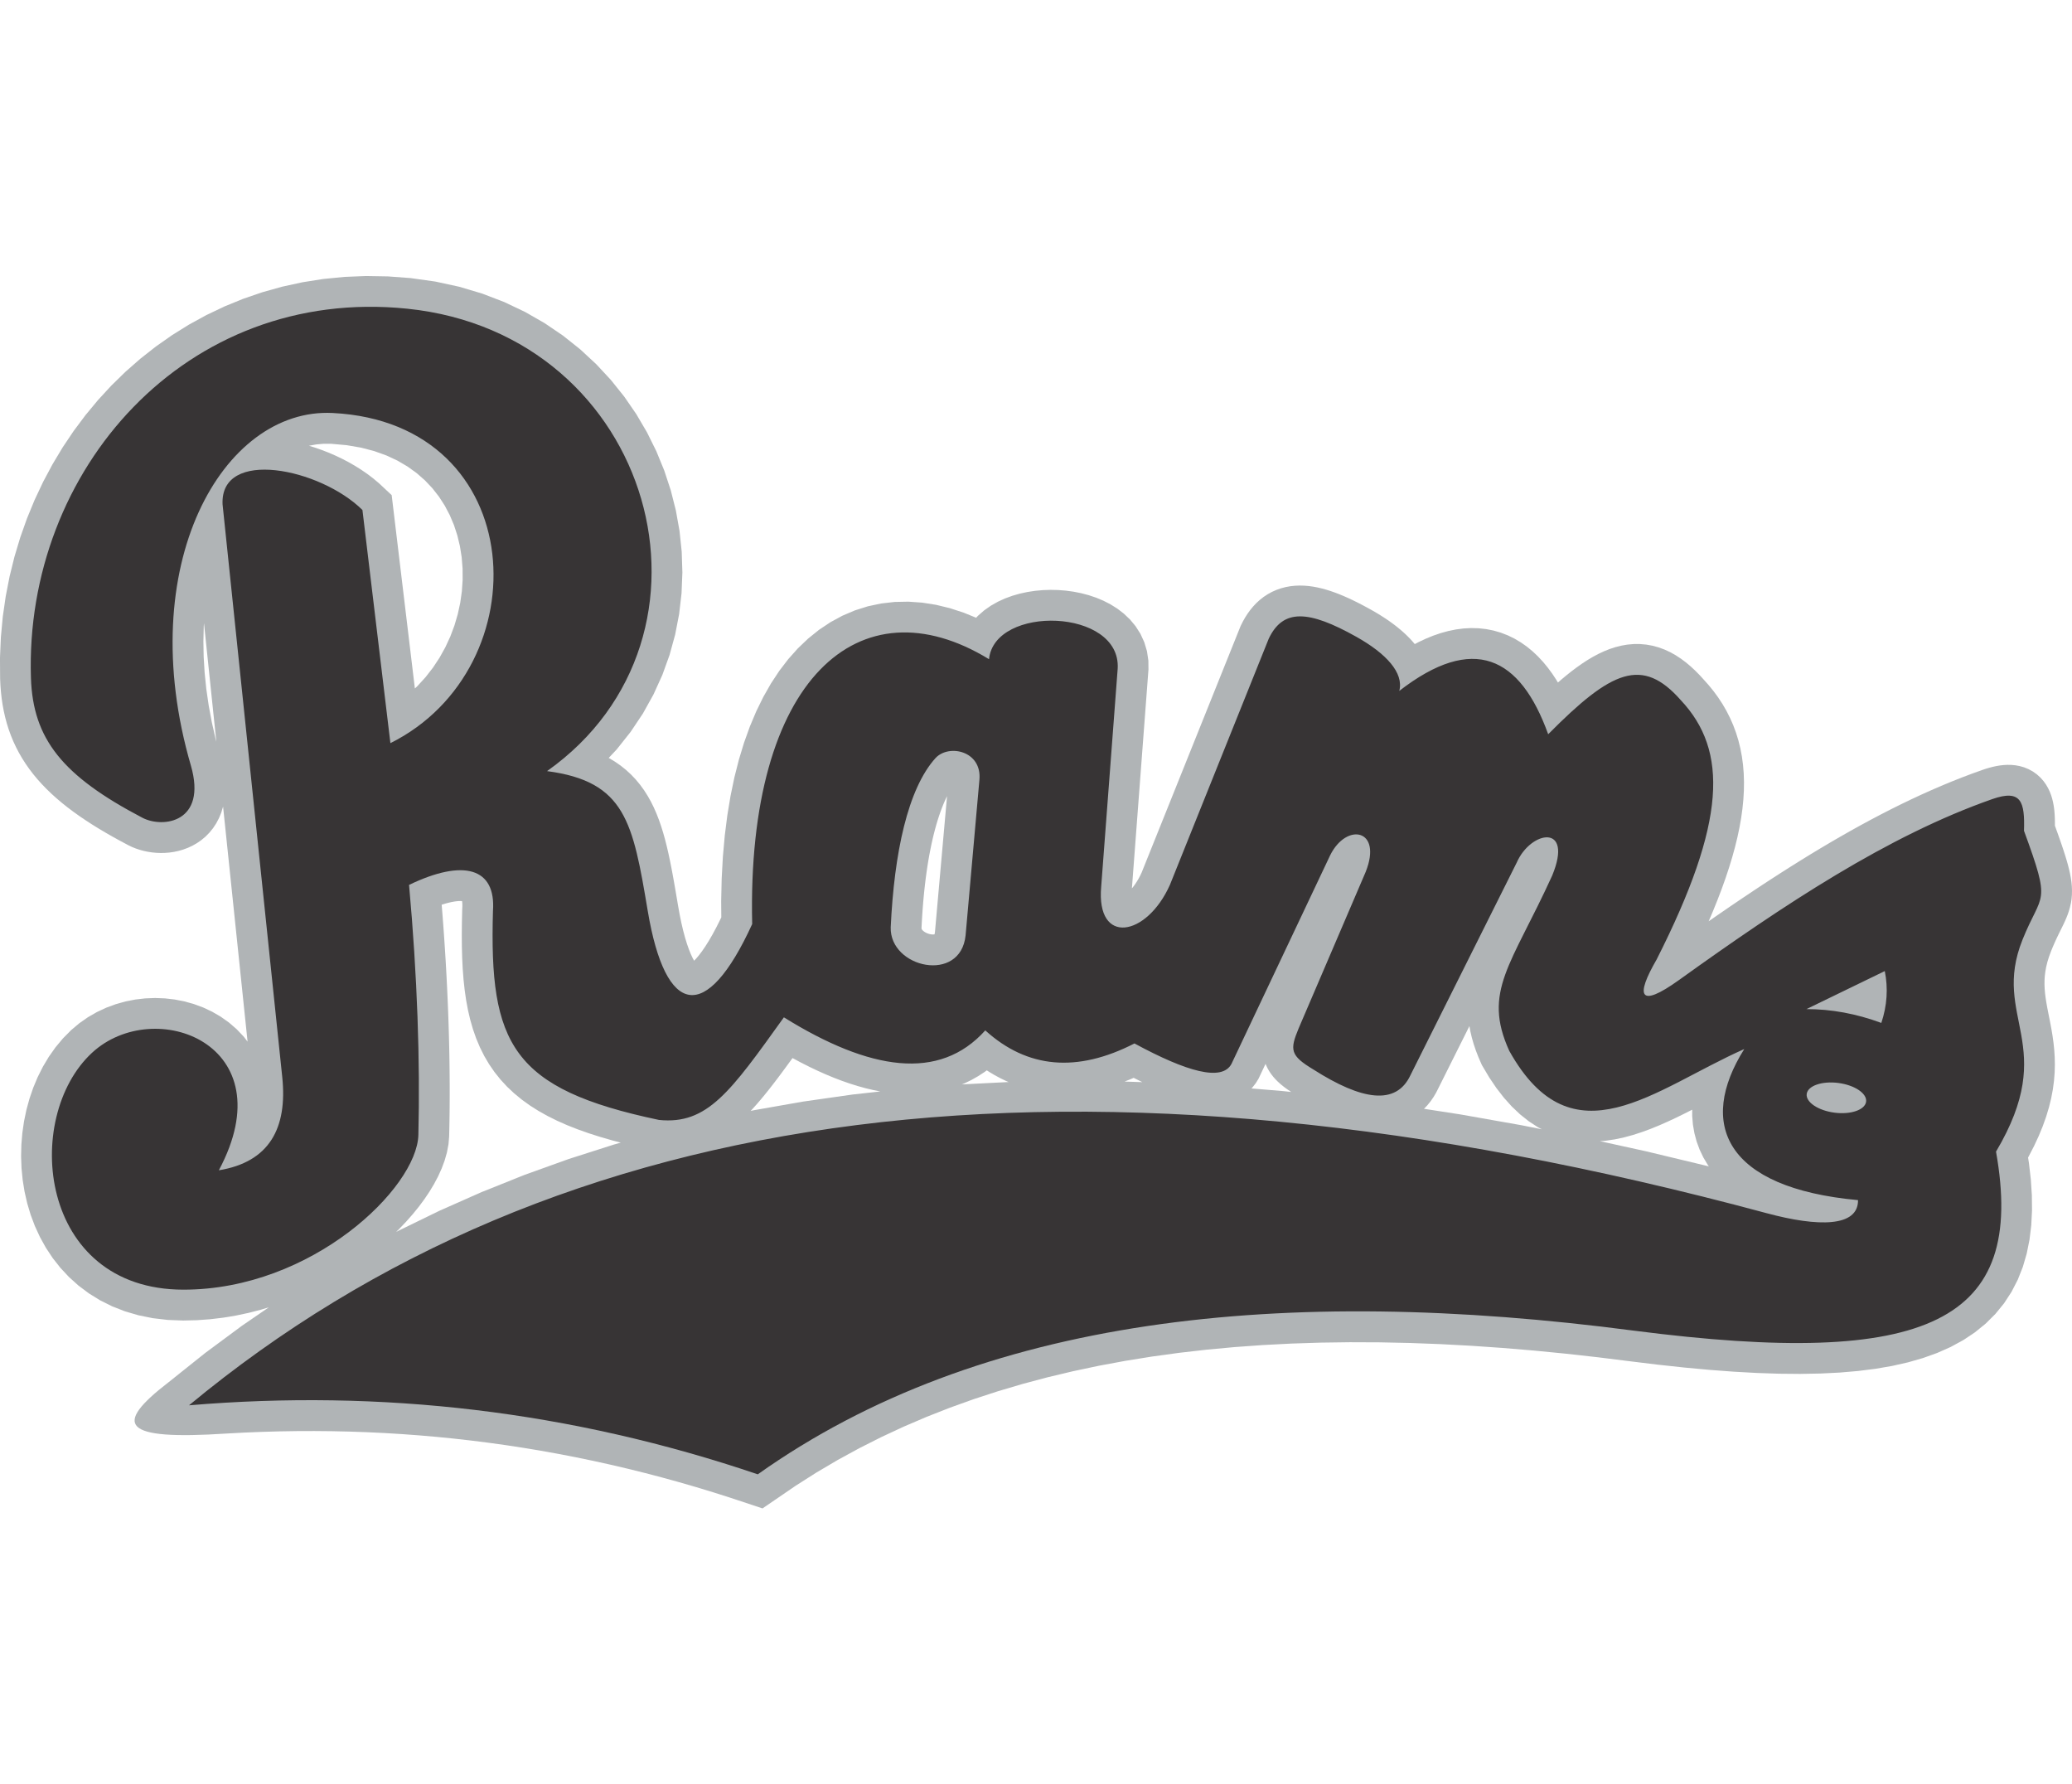
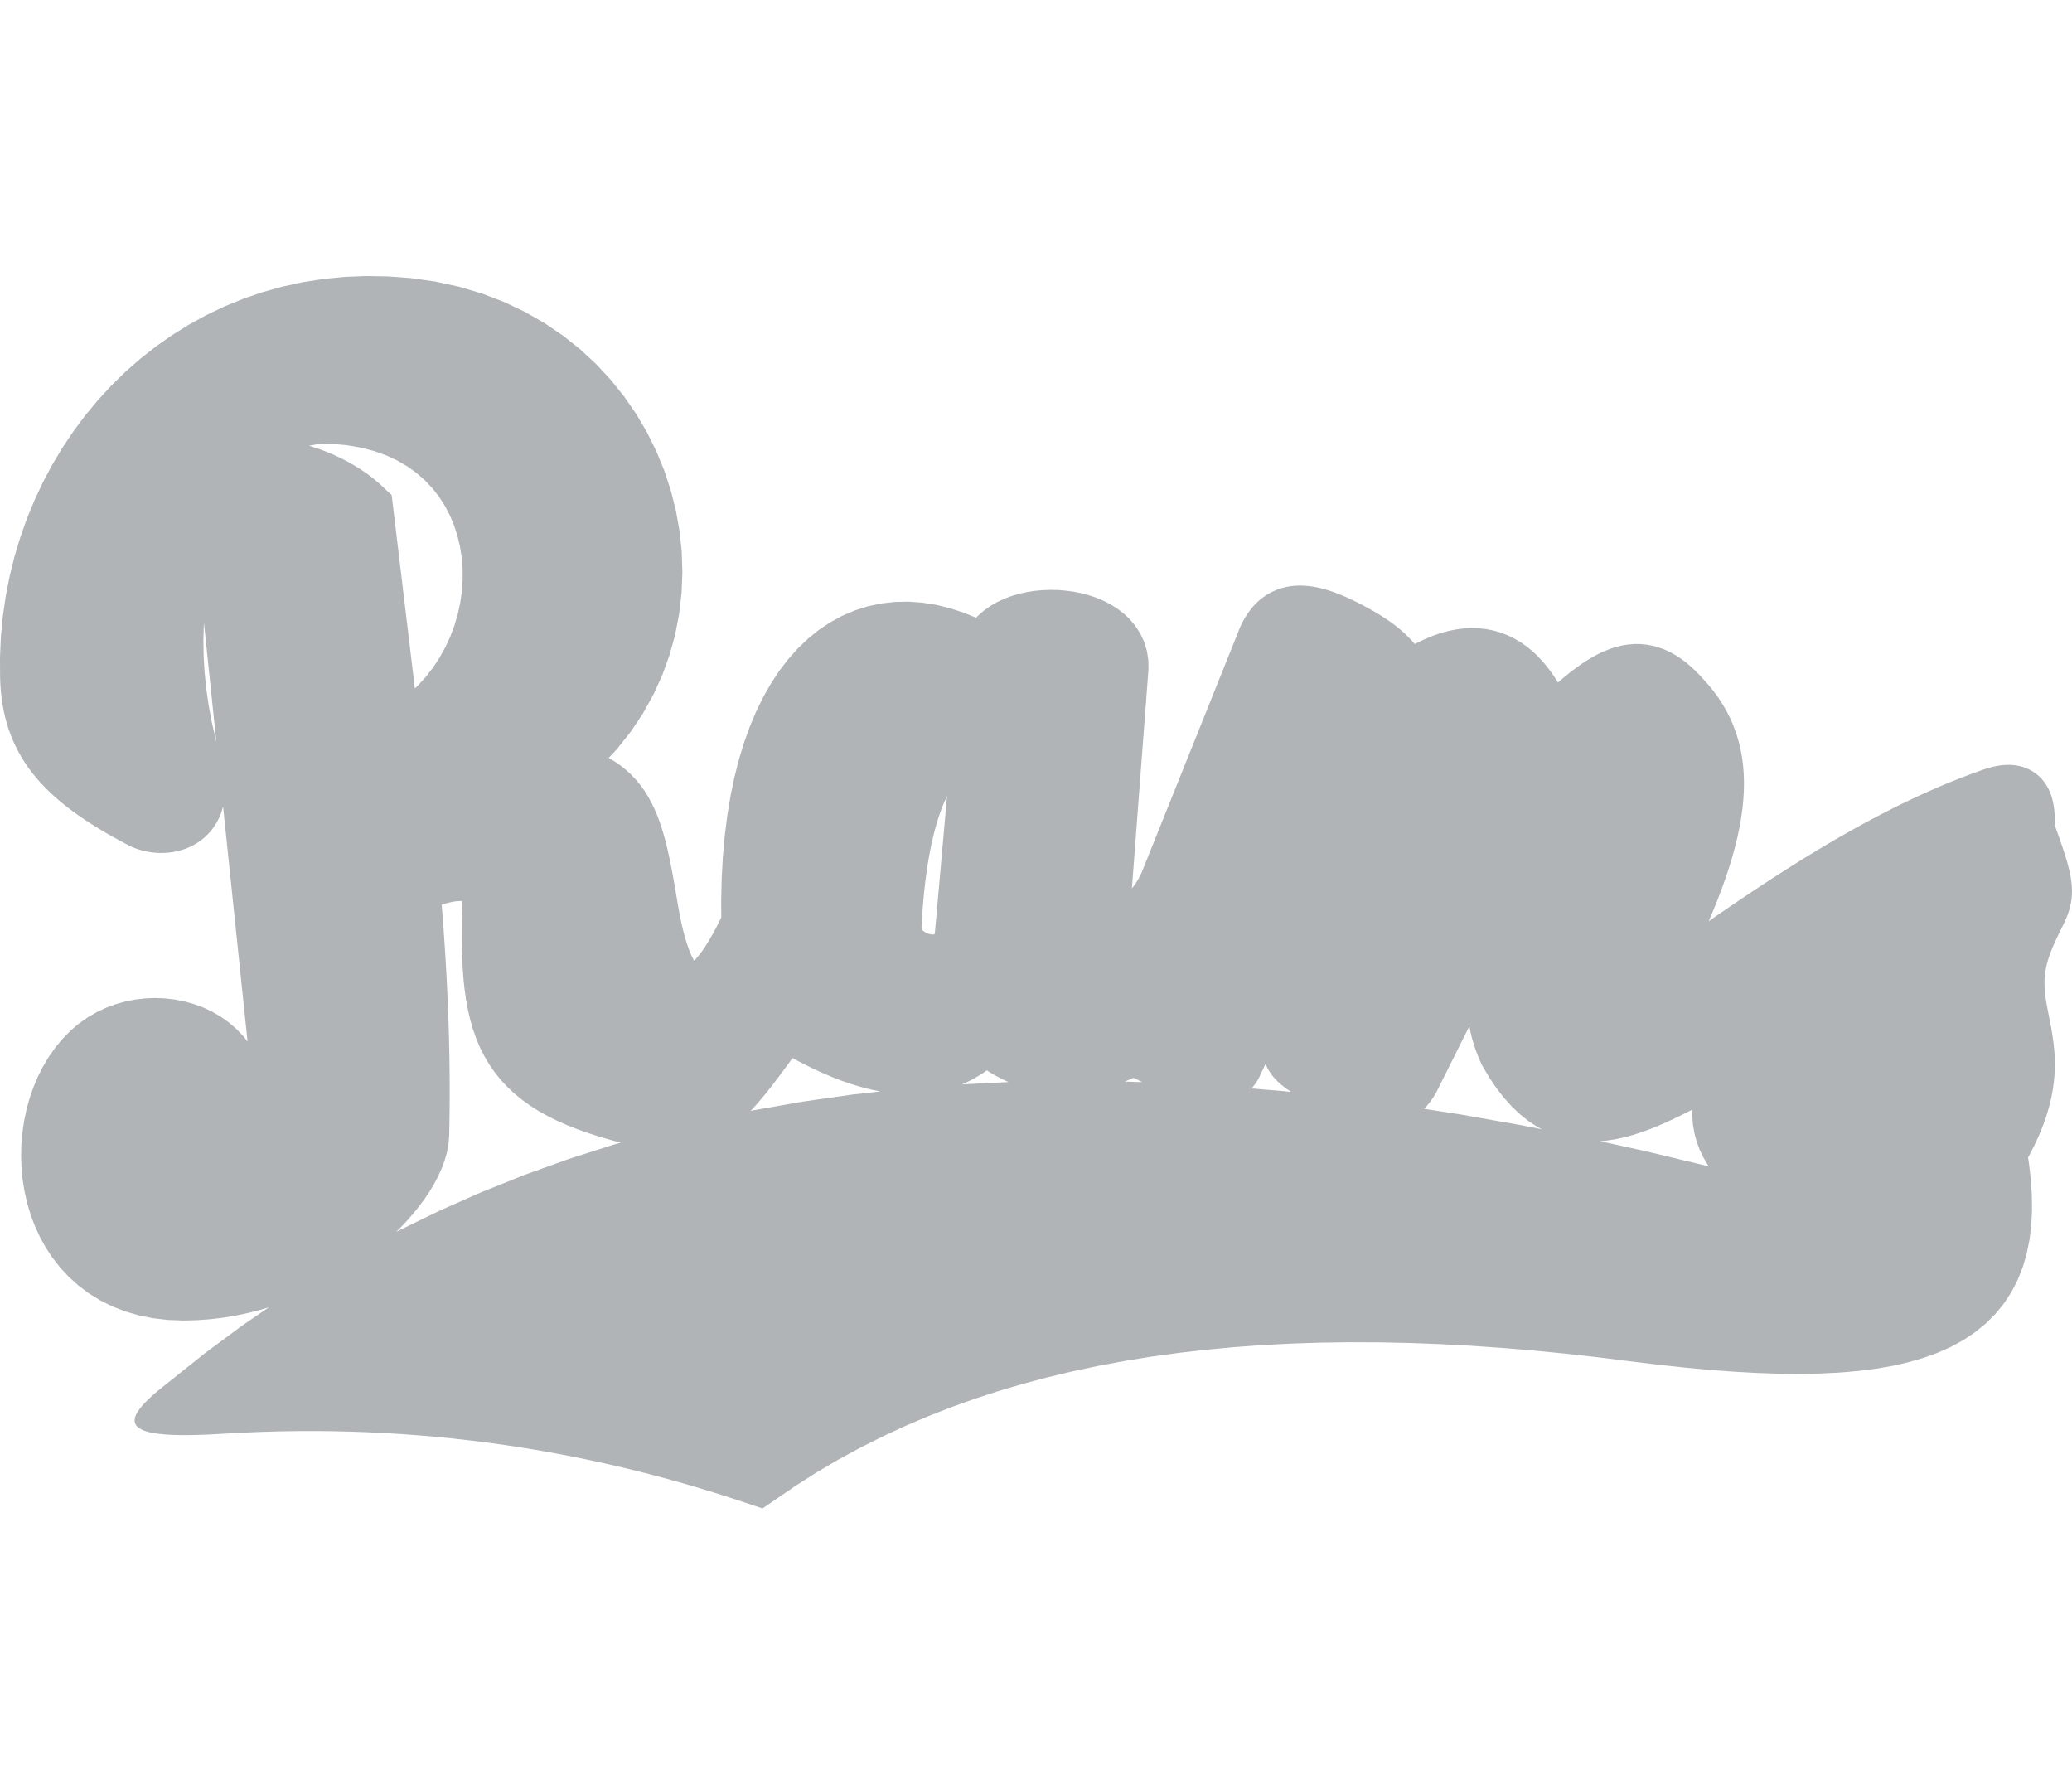
<svg xmlns="http://www.w3.org/2000/svg" xml:space="preserve" width="7.848in" height="6.757in" version="1.1" style="shape-rendering:geometricPrecision; text-rendering:geometricPrecision; image-rendering:optimizeQuality; fill-rule:evenodd; clip-rule:evenodd" viewBox="0 0 7847.73 4666.47">
  <defs>
    <style type="text/css">
   
    .fil1 {fill:#373435}
    .fil0 {fill:#B0B4B6}
   
  </style>
  </defs>
  <g id="Layer_x0020_1">
    <g id="_2008547114848">
      <path class="fil0" d="M7843.53 2375.32l2.45 -15.79 1.39 -16.13 0.36 -16.2 -0.64 -16.16 -1.51 -16.07 -2.32 -16.03 -2.99 -16.01 -3.64 -16.22 -4.23 -16.62 -4.85 -17.24 -5.45 -17.99 -6.07 -18.96 -6.71 -20.11 -7.4 -21.44 -8.09 -22.89 -8.83 -24.52 -2.01 -5.51 0.04 -10.37 -0.13 -11.07 -0.35 -11.07 -0.59 -11.08 -0.9 -11.17 -1.26 -11.39 -1.74 -11.67 -2.29 -11.93 -3.01 -12.31 -3.88 -12.7 -5 -13.18 -6.34 -13.54 -7.94 -13.76 -9.74 -13.68 -11.77 -13.31 -13.59 -12.25 -15.07 -10.71 -16.12 -8.83 -16.74 -6.86 -16.78 -4.82 -16.39 -3.02 -15.76 -1.46 -15.13 -0.23 -14.55 0.82 -14.07 1.63 -13.65 2.36 -13.3 2.92 -13.24 3.47 -13.22 3.98 -12.95 4.34 -39.19 14.09 -38.86 14.71 -38.76 15.4 -38.66 16.06 -38.58 16.7 -38.51 17.32 -38.43 17.93 -38.34 18.51 -38.27 19.06 -38.21 19.61 -38.15 20.13 -38.09 20.64 -38.03 21.12 -37.98 21.59 -37.94 22.05 -37.86 22.47 -37.85 22.87 -37.8 23.28 -37.77 23.65 -37.73 24.01 -37.71 24.33 -37.68 24.67 -37.66 24.96 -37.63 25.25 -37.62 25.51 -37.6 25.77 -37.59 26 -7.43 5.18 15.82 -37.17 17.5 -43.26 16.1 -42.18 14.71 -41.13 13.31 -40.13 11.91 -39.16 10.53 -38.25 9.14 -37.41 7.73 -36.61 6.32 -35.84 4.89 -35.13 3.45 -34.48 1.96 -33.84 0.46 -33.18 -1.07 -32.59 -2.62 -31.99 -4.22 -31.36 -5.8 -30.69 -7.41 -30.02 -9 -29.29 -10.59 -28.51 -12.11 -27.66 -13.59 -26.78 -14.99 -25.88 -16.35 -24.97 -17.61 -24.01 -18.78 -23.1 -18.51 -20.65 -15.51 -16.98 -16.86 -17.08 -17.37 -16.1 -17.97 -15.06 -18.71 -13.99 -19.58 -12.81 -20.5 -11.48 -21.41 -9.95 -22.36 -8.27 -23.15 -6.36 -23.7 -4.29 -23.98 -2.13 -24.01 0 -23.77 2.1 -23.32 4.01 -22.72 5.75 -22.12 7.28 -21.57 8.7 -21.07 9.93 -20.62 11.07 -20.33 12.12 -20.18 13.18 -20.08 14.16 -20.06 15.11 -20.22 16.08 -20.41 17.07 -10.48 9.13 -5.62 -9.41 -15.88 -24.02 -16.87 -22.92 -17.95 -21.79 -19.1 -20.56 -20.32 -19.21 -21.59 -17.76 -22.88 -16.13 -24.14 -14.35 -25.34 -12.36 -26.42 -10.24 -27.35 -7.94 -27.99 -5.57 -28.48 -3.16 -28.74 -0.78 -28.86 1.53 -28.83 3.75 -28.73 5.86 -28.61 7.84 -28.51 9.76 -28.4 11.57 -28.37 13.33 -13.22 7 -0.97 -1.23 -8.26 -9.62 -8.49 -9.26 -8.81 -9.01 -9.09 -8.78 -9.37 -8.54 -9.6 -8.31 -9.84 -8.11 -10.15 -7.99 -10.39 -7.79 -10.56 -7.6 -10.86 -7.49 -11.1 -7.37 -11.32 -7.21 -11.51 -7.08 -11.77 -6.97 -12 -6.86 -18.31 -10.1 -17.85 -9.53 -17.57 -9.02 -17.3 -8.52 -17.07 -7.98 -16.82 -7.44 -16.67 -6.89 -16.55 -6.35 -16.5 -5.77 -16.46 -5.17 -16.44 -4.51 -16.55 -3.86 -16.72 -3.11 -16.84 -2.31 -17.06 -1.41 -17.33 -0.44 -17.53 0.69 -17.66 1.89 -17.71 3.23 -17.62 4.62 -17.34 6.08 -16.82 7.48 -16.19 8.86 -15.37 10.14 -14.36 11.23 -13.28 12.14 -12.18 12.9 -11.11 13.49 -10.14 14.03 -9.18 14.42 -8.36 14.8 -8.64 17.21 -374.8 933.46 -5.82 12.23 -6.47 12.1 -6.69 11.15 -6.79 10.17 -6.82 9.16 -4.3 5.19 62.7 -828.68 -0.36 -33.86 -5.34 -35.7 -10.2 -34.08 -14.56 -31.66 -18.24 -28.65 -21.1 -25.39 -23.24 -22.12 -24.83 -19.11 -26.02 -16.3 -26.86 -13.77 -27.54 -11.49 -28.1 -9.44 -28.5 -7.49 -28.82 -5.7 -29.04 -3.96 -29.21 -2.31 -29.25 -0.64 -29.22 1 -29.1 2.67 -28.93 4.38 -28.63 6.19 -28.25 8.07 -27.81 10.15 -27.24 12.42 -26.46 14.97 -25.42 17.79 -23.98 20.92 -6.38 7.06 -46.78 -19.11 -52.48 -17.13 -52.56 -12.76 -52.54 -8.28 -52.33 -3.67 -51.94 1.04 -51.24 5.85 -50.26 10.66 -48.96 15.45 -47.36 20.12 -45.48 24.65 -43.39 28.97 -41.13 33.09 -38.79 37 -36.37 40.74 -33.94 44.31 -31.51 47.77 -29.1 51.14 -26.68 54.41 -24.29 57.66 -21.89 60.86 -19.5 64.05 -17.07 67.2 -14.65 70.37 -12.18 73.51 -9.69 76.67 -7.15 79.81 -4.56 82.94 -1.94 86.07 0.51 60.87 -4.27 9.05 -14.72 29.29 -14.33 26.62 -13.87 23.93 -13.3 21.17 -12.62 18.39 -11.77 15.54 -10.71 12.67 -7.43 7.74 -5.66 -10.43 -6.97 -14.99 -7.22 -17.95 -7.28 -20.78 -7.2 -23.51 -7.01 -26.17 -6.76 -28.74 -6.44 -31.26 -6.19 -34.35 -5.12 -30.43 -5.16 -30.25 -5.14 -29.44 -5.18 -28.66 -5.29 -27.96 -5.48 -27.24 -5.72 -26.59 -6.06 -25.98 -6.47 -25.4 -6.98 -24.88 -7.58 -24.4 -8.31 -23.89 -9.11 -23.43 -10.08 -23 -11.14 -22.51 -12.31 -21.93 -13.59 -21.35 -14.99 -20.65 -16.4 -19.8 -17.81 -18.78 -19.19 -17.68 -20.56 -16.45 -21.77 -15.12 -22.89 -13.74 -0.38 -0.2 30.37 -32.39 52.73 -66.41 46.35 -69.35 39.96 -71.87 33.64 -73.99 27.36 -75.71 21.19 -77.03 15.1 -78 9.11 -78.59 3.22 -78.82 -2.56 -78.72 -8.25 -78.3 -13.83 -77.54 -19.33 -76.46 -24.73 -75.06 -30.07 -73.34 -35.32 -71.31 -40.5 -68.94 -45.6 -66.23 -50.64 -63.19 -55.58 -59.78 -60.45 -56.04 -65.2 -51.9 -69.85 -47.43 -74.36 -42.58 -78.75 -37.39 -82.95 -31.82 -87.02 -25.94 -90.89 -19.73 -94.12 -13.17 -85.03 -6.3 -83.21 -1.43 -81.79 3.3 -80.25 7.9 -78.58 12.39 -76.8 16.72 -74.9 20.93 -72.91 24.99 -70.79 28.92 -68.57 32.67 -66.25 36.3 -63.87 39.76 -61.36 43.09 -58.79 46.24 -56.13 49.26 -53.4 52.13 -50.58 54.87 -47.69 57.45 -44.73 59.88 -41.71 62.19 -38.59 64.35 -35.42 66.37 -32.16 68.27 -28.85 70.03 -25.43 71.67 -21.96 73.14 -18.4 74.5 -14.77 75.72 -11.05 76.81 -7.27 77.75 -3.39 78.55 0.54 78.62 1.21 25.55 1.92 24.62 2.72 24.33 3.54 24.09 4.41 23.82 5.3 23.54 6.24 23.24 7.2 22.98 8.2 22.63 9.16 22.23 10.17 21.86 11.17 21.48 12.16 21.01 13.09 20.53 14.05 20.06 14.99 19.64 15.91 19.15 16.77 18.68 17.65 18.23 18.5 17.84 19.38 17.46 20.2 17.1 21.05 16.79 21.93 16.54 22.79 16.28 23.64 16.07 24.55 15.91 25.46 15.78 26.39 15.68 27.32 15.62 28.29 15.58 30.75 16.38 13.13 6.3 14.83 5.98 15.06 5.01 15.28 4.12 15.53 3.24 15.76 2.39 16.06 1.52 16.33 0.62 16.63 -0.35 16.81 -1.37 17.07 -2.48 17.29 -3.7 17.38 -5.01 17.43 -6.45 17.38 -8.04 17.15 -9.74 16.66 -11.52 15.93 -13.31 14.94 -15.12 13.64 -16.8 12.14 -18.38 10.38 -19.67 8.52 -20.74 6.59 -21.55 0.39 -1.85 92.81 890.39 -14.37 -18.67 -26.88 -28.33 -29.17 -25.23 -31.09 -22.08 -32.67 -19 -34.02 -15.97 -35.08 -12.98 -35.91 -10.03 -36.55 -7.17 -37.06 -4.29 -37.34 -1.43 -37.45 1.44 -37.43 4.32 -37.23 7.28 -36.78 10.27 -36.18 13.34 -35.32 16.47 -34.18 19.66 -32.76 22.9 -30.92 26.08 -31.08 31.4 -28.15 33.77 -25.25 35.8 -22.42 37.57 -19.64 39.1 -16.92 40.4 -14.24 41.51 -11.61 42.48 -8.97 43.23 -6.35 43.84 -3.71 44.28 -1.07 44.56 1.64 44.7 4.38 44.65 7.18 44.42 10.05 44.07 13.02 43.48 16.05 42.67 19.2 41.66 22.42 40.43 25.75 38.85 29.1 37.03 32.53 34.85 35.93 32.36 39.31 29.48 42.54 26.29 45.68 22.78 48.65 19.03 51.46 15.04 54.09 10.9 56.59 6.62 58.3 2.24 51.82 -1.24 50.34 -3.63 49.54 -5.93 48.66 -8.09 47.74 -10.14 46.73 -12.05 29.82 -9.03 -102.4 70.21 -139.06 103.01 -138.73 110.77c-211.26,162.77 -177.87,220.15 220.77,193.99l66.61 -3.56 66.54 -2.71 66.5 -1.89 66.43 -1.05 66.36 -0.21 66.3 0.63 66.25 1.47 66.18 2.32 66.13 3.16 66.07 4.02 66.02 4.87 65.96 5.73 65.9 6.59 65.84 7.45 65.8 8.3 65.73 9.17 65.68 10.04 65.63 10.92 65.58 11.78 65.51 12.66 65.47 13.54 65.42 14.43 65.39 15.31 65.31 16.19 65.27 17.08 65.23 17.98 65.18 18.87 65.12 19.78 65.08 20.67 120.61 40.05 125.98 -86.17 78.32 -49.78 80.02 -47.19 81.71 -44.63 83.41 -42.11 85.09 -39.61 86.75 -37.16 88.42 -34.73 90.07 -32.34 91.7 -29.95 93.33 -27.61 94.93 -25.29 96.53 -23 98.1 -20.73 99.65 -18.49 101.21 -16.28 102.71 -14.1 104.22 -11.94 105.69 -9.8 107.16 -7.7 108.58 -5.62 110.01 -3.57 111.39 -1.54 112.78 0.45 114.11 2.4 115.42 4.34 116.72 6.25 118.01 8.13 119.25 9.97 120.49 11.79 121.69 13.57 123.75 15.43 103.43 12.63 99.86 10.8 95.77 8.86 91.79 6.89 87.85 4.88 84.02 2.83 80.27 0.73 76.62 -1.43 73.05 -3.66 69.61 -5.96 66.26 -8.35 63.03 -10.87 59.88 -13.52 56.81 -16.31 53.78 -19.31 50.76 -22.51 47.63 -25.92 44.33 -29.47 40.77 -33.11 36.93 -36.74 32.72 -40.19 28.29 -43.33 23.72 -46.11 19.18 -48.54 14.75 -50.65 10.53 -52.52 6.58 -54.3 2.87 -56.06 -0.63 -57.85 -3.93 -59.71 -7.07 -61.67 -3.35 -21.23 2.05 -3.61 20.51 -39.64 17.87 -38.43 15.35 -37.33 12.91 -36.28 10.59 -35.27 8.37 -34.29 6.28 -33.32 4.28 -32.33 2.47 -31.22 0.82 -30.08 -0.6 -28.91 -1.82 -27.68 -2.76 -26.41 -3.48 -25.15 -3.95 -23.92 -4.2 -22.71 -4.22 -21.55 -4.08 -20.49 -3.76 -19.48 -3.32 -18.59 -2.77 -17.76 -2.14 -17.12 -1.44 -16.62 -0.7 -16.32 0.11 -16.19 1.01 -16.37 2.03 -16.84 3.16 -17.57 4.51 -18.54 6.06 -19.79 8.23 -22.26 5.62 -13.72 5.8 -13.47 5.59 -12.45 5.41 -11.6 5.24 -10.93 5.12 -10.42 5.05 -10.19 5.03 -10.19 5.01 -10.38 4.99 -10.77 4.97 -11.47 4.84 -12.32 4.54 -13.26 4.05 -14.18 3.34 -15.06zm-7024.15 -612l-2.3 -8.52 -14.83 -65.07 -11.88 -63.87 -9.04 -62.57 -6.28 -61.21 -3.64 -59.77 -1.08 -58.23 1.37 -56.63 0.89 -13.01 46.79 448.87zm350.86 -1120.47l0.91 -0.25 27.2 -4.95 27.56 -2.44 28.41 0.11 58.58 5.22 54.51 9.36 50.13 13.1 45.93 16.48 41.96 19.57 38.2 22.39 34.67 25.01 31.31 27.45 28.1 29.77 25 31.97 21.96 34.04 18.92 35.94 15.89 37.7 12.82 39.26 9.73 40.62 6.58 41.72 3.43 42.58 0.23 43.15 -2.97 43.45 -6.18 43.45 -9.37 43.19 -12.55 42.63 -15.7 41.8 -18.82 40.71 -21.89 39.37 -24.94 37.76 -27.96 35.95 -30.98 33.93 -9.58 8.94 -87.85 -732.07 -49.09 -45.81 -21.43 -17.95 -22.31 -16.89 -23.11 -15.89 -23.81 -14.89 -24.43 -13.95 -24.97 -12.99 -25.46 -12.06 -25.84 -11.08 -26.15 -10.12 -26.42 -9.13 -20.19 -6.14zm329.77 2977.14l12.06 -11.72 26.35 -27.6 24.66 -27.92 22.94 -28.22 21.15 -28.46 19.33 -28.71 17.45 -28.97 15.48 -29.25 13.4 -29.59 11.21 -30.1 8.74 -30.73 5.97 -31.53 2.4 -28.93 0.69 -29.73 0.49 -26.76 0.39 -27.02 0.28 -27.29 0.18 -27.57 0.06 -27.83 -0.04 -28.08 -0.16 -28.31 -0.25 -28.56 -0.37 -28.82 -0.47 -29.06 -0.6 -29.27 -0.7 -29.5 -0.82 -29.7 -0.92 -29.94 -1.05 -30.12 -1.14 -30.32 -1.27 -30.53 -1.38 -30.73 -1.5 -30.89 -1.6 -31.09 -1.73 -31.26 -1.84 -31.43 -1.97 -31.57 -2.07 -31.73 -2.2 -31.9 -2.31 -32.05 -2.44 -32.16 -2.55 -32.31 -0.99 -11.98 2.6 -0.88 12.69 -3.85 11.81 -3.13 10.84 -2.43 9.84 -1.78 8.71 -1.17 7.56 -0.62 6.4 -0.17 5.1 0.17 1.58 0.16 0.13 0.68 0.64 5.04 0.4 6.42 0.03 7.78 -0.65 13.41 -1.1 48.47 -0.42 46.05 0.33 44.53 1.15 43.16 2.1 41.83 3.14 40.6 4.28 39.44 5.56 38.41 6.99 37.39 8.53 36.44 10.25 35.5 12.1 34.58 14.11 33.57 16.19 32.49 18.4 31.32 20.61 30 22.81 28.53 24.91 26.97 26.96 25.36 28.92 23.76 30.79 22.16 32.57 20.65 34.38 19.24 36.17 17.97 38.01 16.79 39.87 15.74 41.83 14.81 43.88 13.99 46.02 13.27 31.22 8.18 -26.52 7.47 -170.46 54.5 -166.97 59.98 -163.48 65.45 -159.99 70.89 -156.5 76.31 -7.18 3.83zm1343.01 -458.45l8.01 -8.53 15.29 -17.06 15.26 -17.75 15.25 -18.41 15.35 -19.1 15.49 -19.81 15.71 -20.54 15.98 -21.28 16.29 -22.02 16.67 -22.79 9.37 -12.92 1.19 0.67 31.36 16.7 31.14 15.72 30.93 14.74 30.75 13.73 30.56 12.7 30.4 11.64 30.22 10.55 30.07 9.43 29.94 8.3 29.83 7.1 26.03 5.16 -104.89 11.65 -187.91 26.81 -184.42 32.39 -13.86 2.91zm800.22 -100.45l9.35 -3.82 26.21 -12.69 25.49 -14.39 24.67 -16.03 8.55 -6.33 9.57 6.19 19.83 11.78 20.22 10.92 20.55 10.05 12.58 5.5 -6.19 0.14 -170.82 8.67zm616.14 -10.76l21.52 -8.52 13 -5.58 4.4 2.25 18.39 9.18 10.01 4.85 -67.31 -2.18zm480.44 26.04l3.79 -3.79 12.69 -16.15 10.5 -17.1 26.54 -56.08 1.4 3.75 5.96 12.63 6.7 11.72 7.27 10.77 7.64 9.83 7.87 8.95 7.97 8.14 8.08 7.52 8.2 7.01 8.2 6.52 8.24 6.16 8.42 5.96 8.56 5.78 2.69 1.74 -30.8 -3.32 -119.9 -10.02zm653.56 77.11l12.22 -12.71 12.47 -15.31 11.15 -16.03 9.88 -16.66 7.23 -14.25 119.13 -238.26 3.5 19.61 5.71 24.38 7.01 24.4 8.31 24.51 9.55 24.62 12.9 29.69 28.2 47.48 27.15 40.14 28.42 36.63 29.84 33.19 31.33 29.68 32.87 26.12 34.33 22.41 15.26 7.95 -78.65 -15.61 -230.84 -40.82 -136.94 -21.17zm666.4 122.59l21.55 -1.67 35.36 -5.29 34.68 -7.42 34 -9.26 33.4 -10.81 32.87 -12.11 32.44 -13.21 32.07 -14.13 31.75 -14.84 31.47 -15.4 29.88 -15.1 0.02 24.22 2.72 32.38 5.55 32.11 8.43 31.57 11.35 30.84 14.23 29.81 16.98 28.52 3.73 5.15 -238.35 -57.16 -174.11 -38.2zm-2539.85 -1084.01l3.93 -20.64 4.14 -20.15 4.36 -19.59 4.56 -19 4.79 -18.46 4.99 -17.85 5.19 -17.24 5.36 -16.55 5.55 -15.88 5.71 -15.18 5.86 -14.45 5.99 -13.69 6.11 -12.91 0.43 -0.84 -45.62 513.18 -1.07 7.11 -0.75 2.93 -0.6 0.12 -2.46 0.3 -3.17 0.11 -3.74 -0.17 -4.09 -0.51 -4.34 -0.88 -4.5 -1.26 -4.45 -1.6 -4.21 -1.87 -3.92 -2.11 -3.5 -2.25 -2.95 -2.24 -2.35 -2.11 -1.8 -1.93 -1.29 -1.66 -0.8 -1.27 -0.43 -0.85 -0.23 -0.63 -0.15 -0.59 -0.11 -0.76 -0.08 -3.11 1.09 -21.07 1.5 -24.86 1.71 -24.57 1.92 -24.23 2.15 -23.93 2.37 -23.62 2.59 -23.24 2.81 -22.83 3.04 -22.47 3.25 -22.03 3.49 -21.59 3.7 -21.11z" />
-       <path class="fil1" d="M722.93 1853.59c-220.83,-758.58 120.91,-1355.68 536.79,-1334.91 750.14,37.46 789.65,965.69 218.95,1250.16l-105.95 -882.88c-160.37,-158.49 -539.9,-235.44 -529.73,-21.19l226.02 2168.35c20.21,193.85 -48.85,321.95 -240.14,353.15 255.45,-477.72 -244.32,-663.18 -480.29,-444.97 -265.05,245.1 -203.7,896.63 346.09,897.01 486.9,0.33 884.94,-384.86 889.94,-586.23 6.85,-275.44 -3.9,-601.51 -35.32,-946.45 206.31,-99.4 329.71,-65 317.84,98.88 -14.48,502.96 69.97,673.59 628.61,791.06 183.55,18.84 270.76,-106.29 473.22,-388.47 325.16,201.9 588.88,243.1 762.81,49.44 159.26,144.45 347.6,160.93 565.04,49.44 198.77,107.7 331.37,144.5 367.28,77.69l374.34 -791.06c62.18,-124.24 198.53,-98.69 134.2,63.57l-254.27 593.3c-33.52,80.88 -32.14,102.13 56.5,155.39 182.4,116.14 312.83,137.73 367.28,21.19l402.59 -805.19c53.45,-121.68 215.98,-148.83 134.2,49.44 -154.5,339.1 -265.36,438.25 -162.45,663.93 239.93,429.55 549.67,143.62 889.94,-7.06 -178.15,283.41 -73.07,525.74 430.85,572.11 0.97,102.28 -150.62,102.09 -346.09,49.44 -2618.89,-705.41 -4582.09,-426.62 -5975.33,727.49 727.34,-61.22 1445.71,21.18 2154.23,261.33 842.54,-597.58 1987.34,-718.54 3319.63,-543.85 1116.59,143.64 1485.04,-32.94 1370.23,-678.05 240.36,-405.24 -18.89,-504.96 100.26,-802.31 73.7,-183.93 110.82,-125.93 5.69,-412.54 3.6,-109.83 -10.24,-158.53 -120.07,-120.07 -395.52,138.49 -788.17,399.22 -1186.59,685.11 -151.94,109.03 -165.57,61.63 -84.76,-77.69 264.01,-521.41 271.35,-790.49 91.82,-981.76 -146.06,-165.75 -261.94,-114.09 -502.51,128.8 -106.2,-294.65 -283.3,-381.35 -564.01,-164.11 17.85,-68.27 -49.44,-141.4 -162.45,-204.83 -182.15,-102.23 -278.05,-106.56 -331.96,7.06l-374.34 932.32c-88.22,197.22 -279.7,230.11 -260.29,7.06l62.53 -826.38c12.78,-228.45 -466.69,-241.68 -487.35,-35.32 -488.8,-298.87 -918.69,71.43 -897.01,1002.95 -174.02,380.52 -328.25,351.04 -395.53,-49.44 -56.4,-335.75 -84.09,-490.62 -381.4,-529.73 719.99,-509.68 407.55,-1654.97 -529.73,-1751.01 -838.74,-85.94 -1450.32,612.39 -1425.07,1397.86 7.44,231.26 118.89,370.99 422.12,529.73 77.77,40.71 246.04,17.93 183.64,-197.77zm6239.79 1202.01c61.96,8.06 109.2,39.9 105.17,70.88 -4.03,30.98 -57.85,49.67 -119.8,41.61 -61.96,-8.06 -109.2,-39.9 -105.17,-70.88 4.03,-30.98 57.85,-49.67 119.8,-41.61zm-120.75 -279.69l296.67 -143.97c13.09,65.44 8.73,130.88 -13.09,196.32 -94.53,-34.9 -189.06,-52.35 -283.58,-52.35zm-3132.44 -868.18l-52.35 588.97c-18.9,183.23 -287.93,123.6 -283.58,-30.54 13.09,-279.95 63.99,-524.26 170.15,-641.32 50.91,-53.8 175.97,-26.17 165.78,82.89z" />
    </g>
  </g>
</svg>